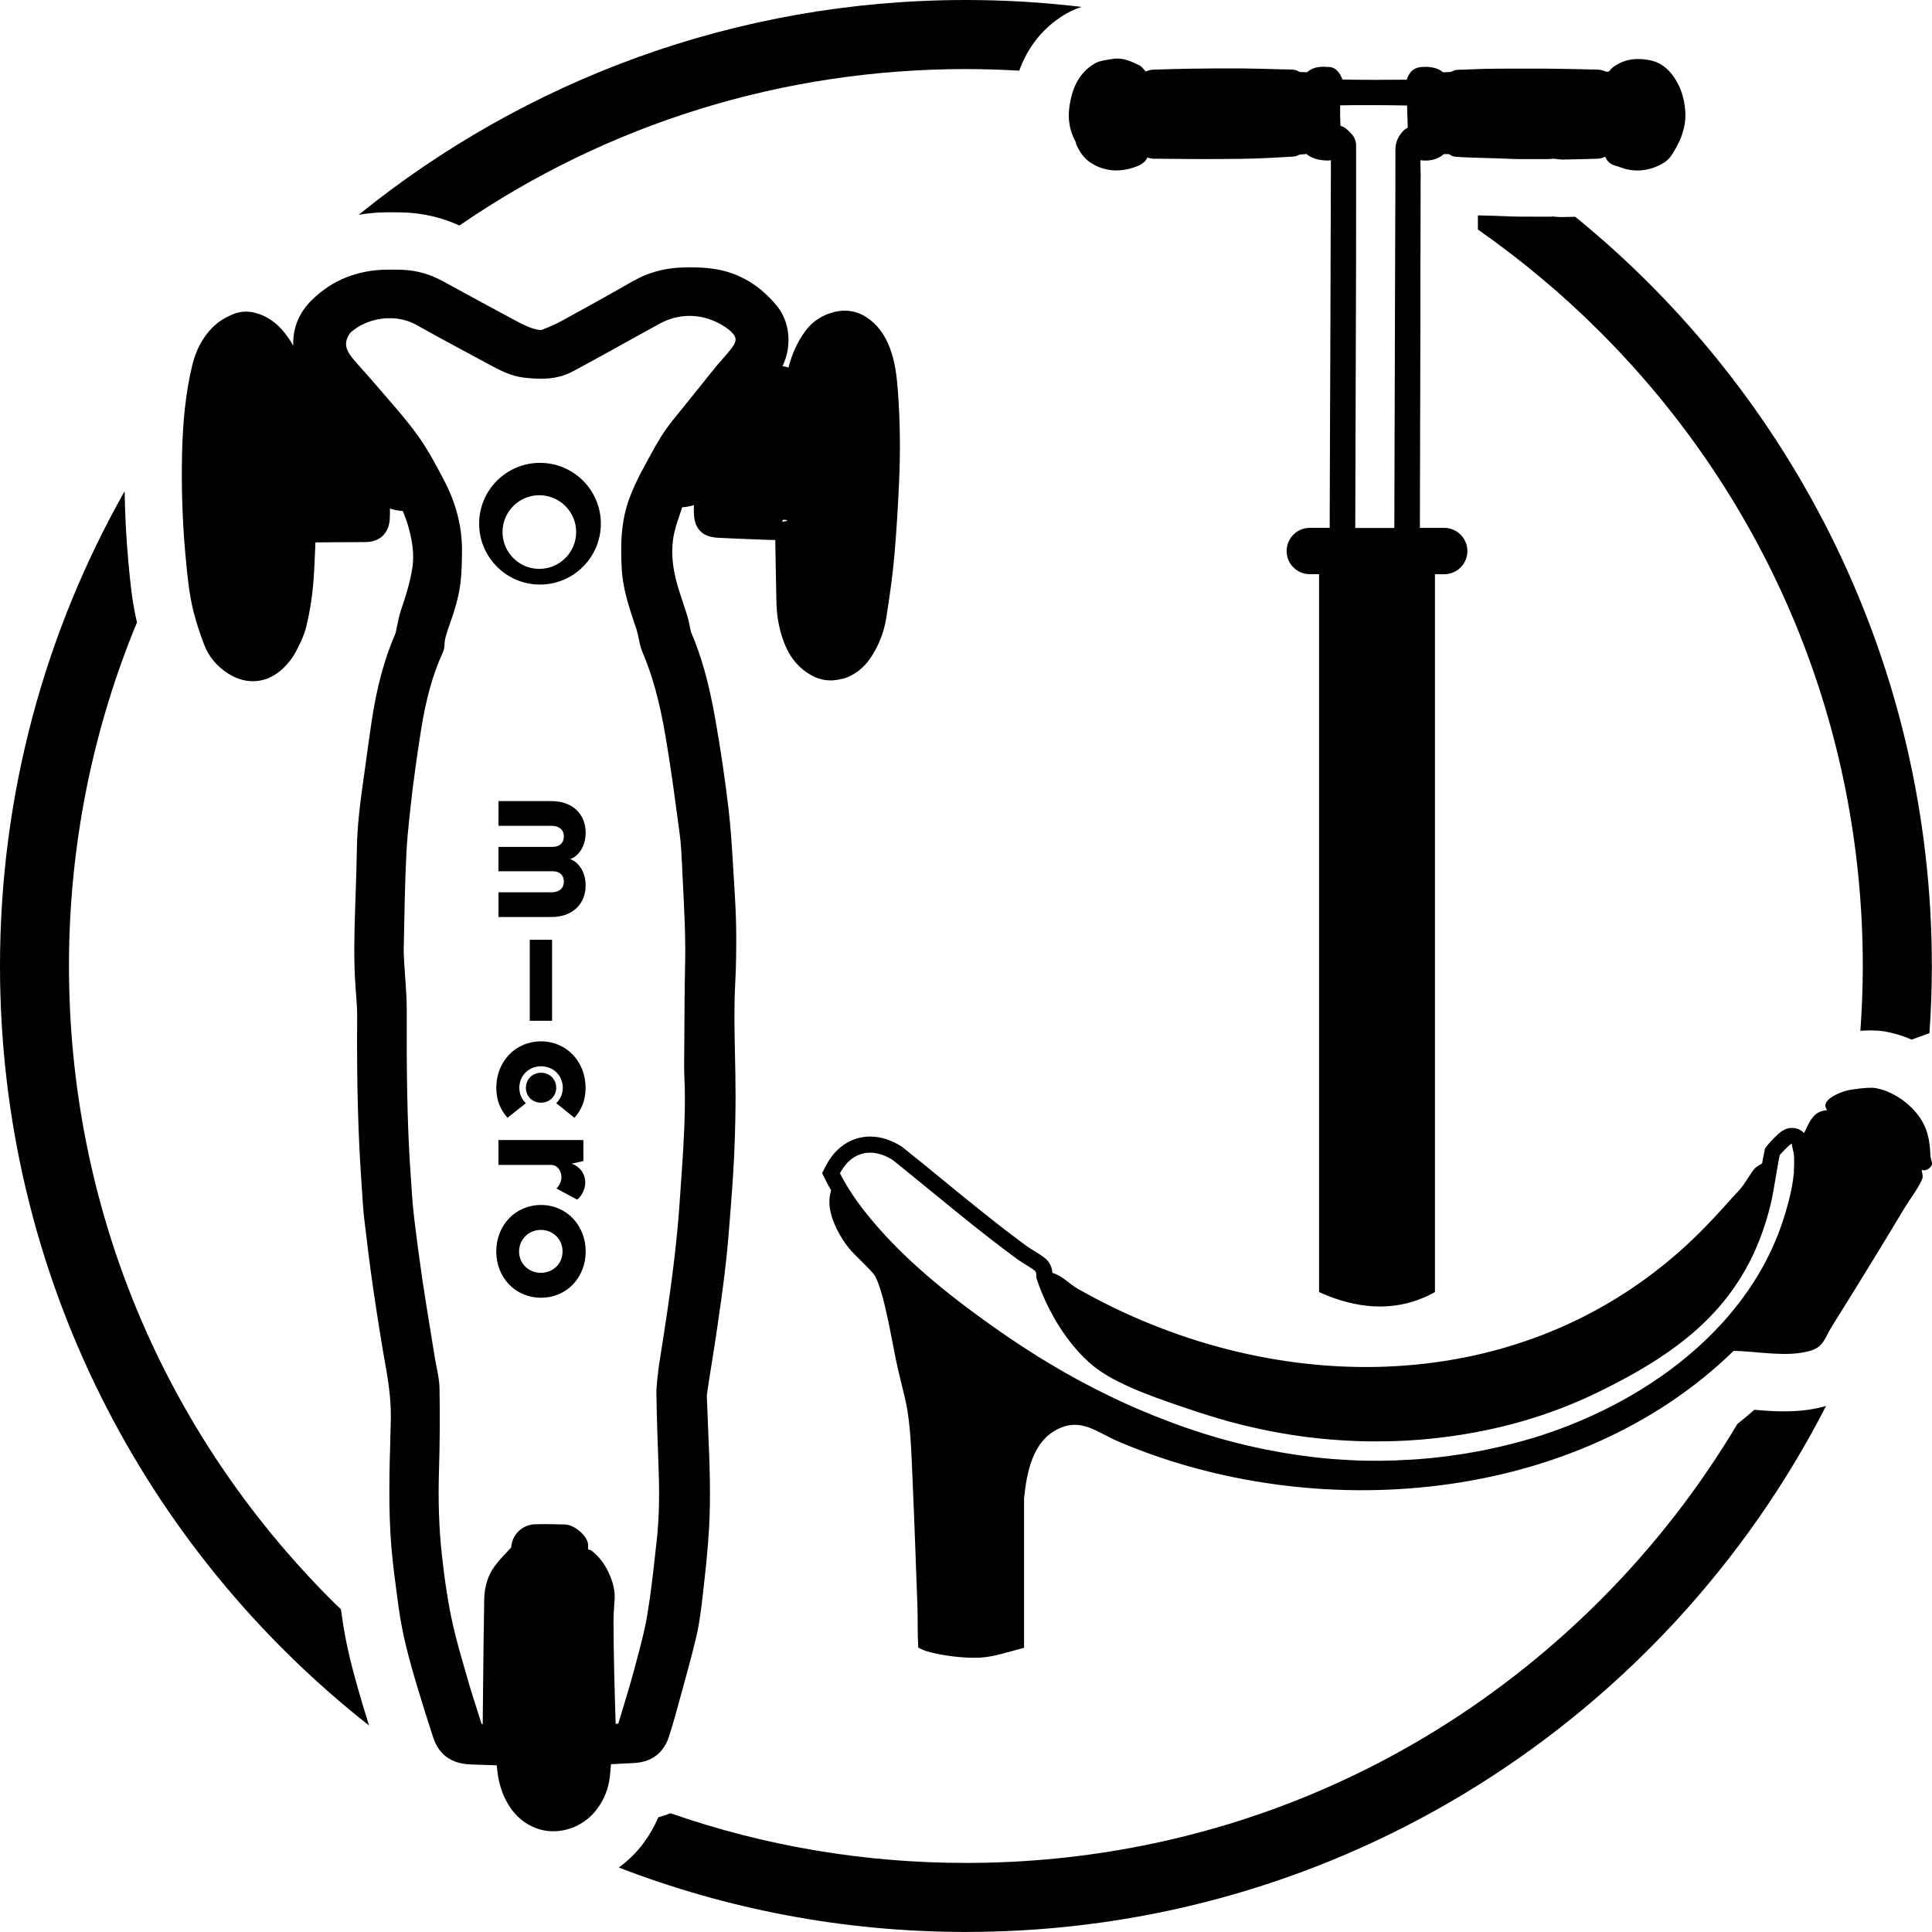
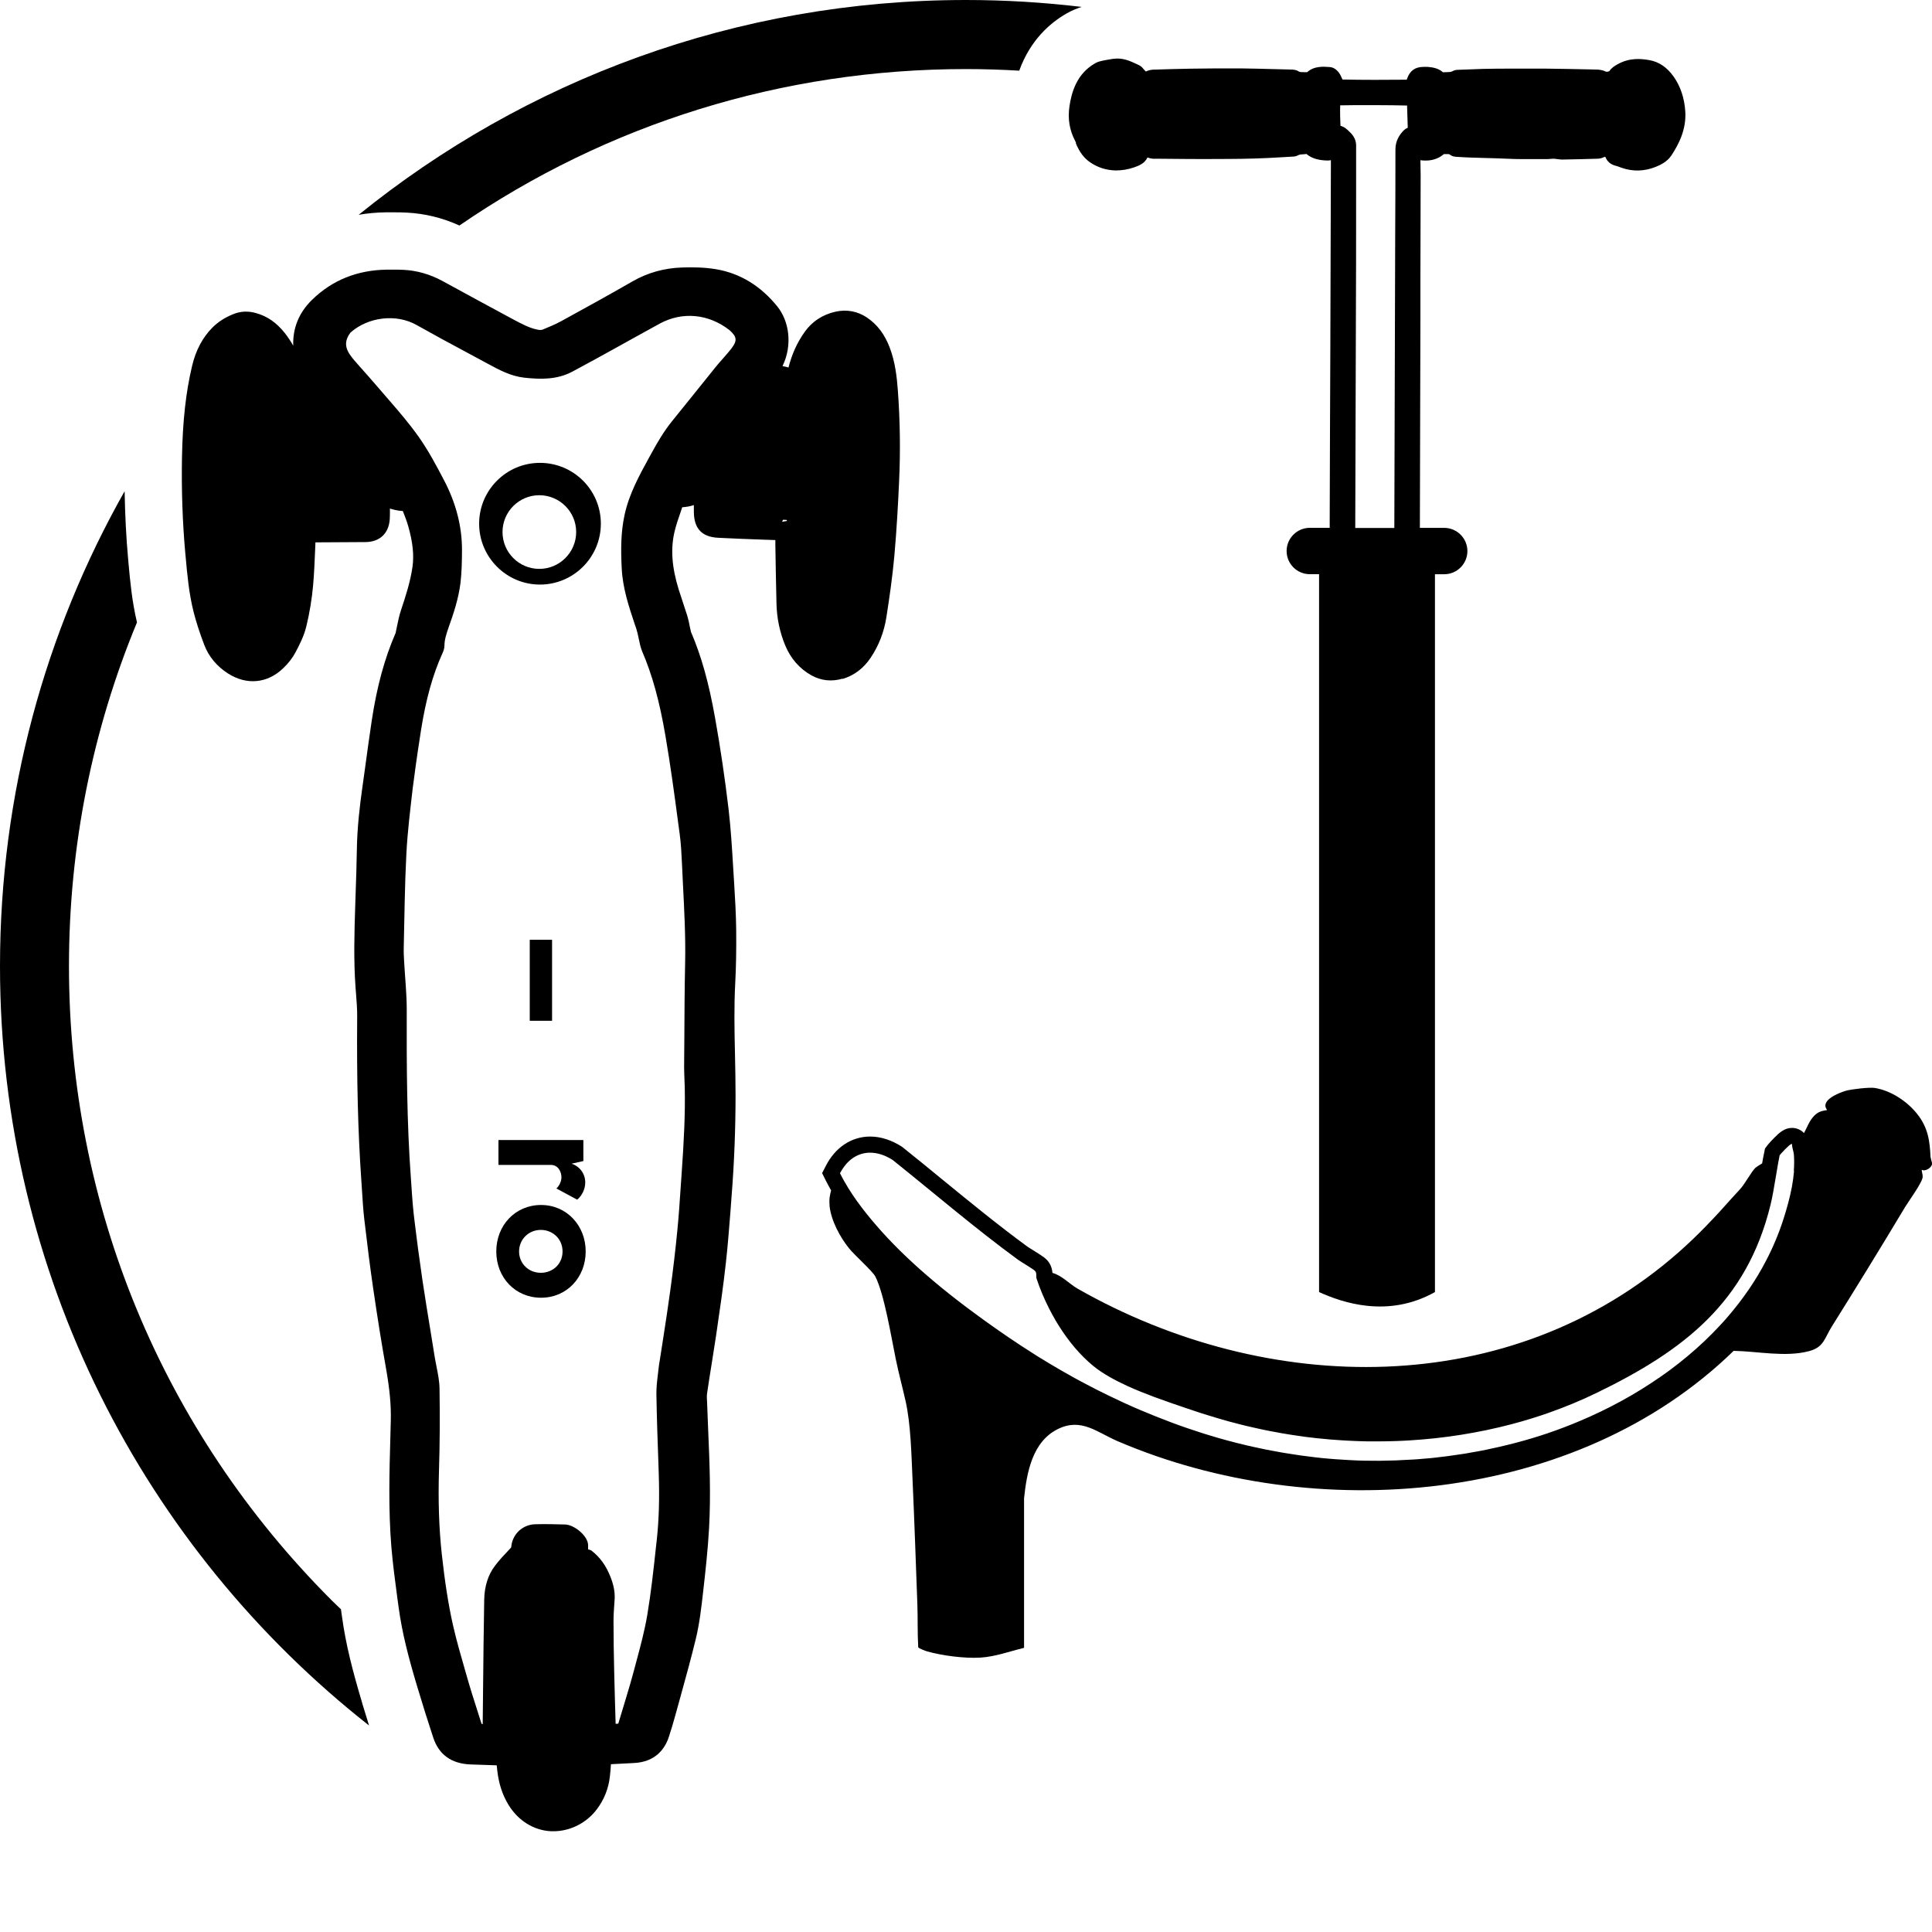
<svg xmlns="http://www.w3.org/2000/svg" viewBox="0 0 400 400" version="1.1" id="TITLES">
  <g>
    <path d="M79.89,43.96h1.63c.89,0,1.79,0,2.71.06,3.74.19,7.39,1.08,10.89,2.67,30.64-21.06,66.88-32.39,104.86-32.39,3.7,0,7.38.12,11.04.33,2.33-6.42,6.48-9.96,9.89-11.89,1.1-.62,2.14-1.02,3.04-1.31-7.86-.94-15.86-1.43-23.97-1.43-47.63,0-91.36,16.67-125.72,44.47,1.82-.31,3.7-.49,5.62-.51h.01Z" />
-     <path d="M326.18,44.88c-.73.01-1.46.04-2.19.05-1.06.04-1.95-.04-2.57-.11l-.33.04h-3.61c-1.93,0-3.94,0-6.06-.1-1.45-.07-2.88-.11-4.3-.14-.37,0-.75-.01-1.14-.02v2.92c8.94,6.25,17.42,13.32,25.3,21.2,35.07,35.07,54.39,81.71,54.39,131.32,0,4.49-.18,8.95-.5,13.38,1.69-.12,3.43-.13,4.87.11,1.94.31,3.87.9,5.75,1.71l3.68-1.33c.32-4.58.5-9.2.5-13.87,0-62.59-28.77-118.45-73.79-155.13v-.02Z" />
    <path d="M75,352.63c-1.94-6.51-3.42-12.09-4.24-18.24l-.17-1.21c-.64-.62-1.29-1.21-1.92-1.85-35.07-35.07-54.39-81.71-54.39-131.32,0-24.82,4.86-48.89,14.08-71.15-1.04-4.39-1.42-8.58-1.76-12.3l-.07-.8c-.42-4.56-.64-9.27-.73-14.06C9.38,130.75,0,164.28,0,200.02c0,63.81,29.88,120.62,76.41,157.23-.48-1.54-.95-3.07-1.42-4.61h0Z" />
-     <path d="M377.54,291.24c-5.18,1.36-10.21,1-14.32.64-1.15,1.01-2.33,1.99-3.52,2.94-7.82,13.13-17.3,25.4-28.39,36.49-35.07,35.07-81.71,54.39-131.31,54.39-21.17,0-41.78-3.52-61.19-10.29-.81.33-1.65.62-2.52.85-.8,1.89-1.83,3.69-3.1,5.39-1.44,1.94-3.17,3.61-5.08,5,22.31,8.61,46.54,13.34,71.89,13.34,77.65,0,144.94-44.26,178.07-108.91-.18.05-.35.11-.52.15Z" />
  </g>
  <g>
-     <path d="M121.25,172.38c0-3.85-2.75-6.52-7.06-6.52h-10.98v5.12h11.01c1.55,0,2.52.83,2.52,2.17s-.82,2.19-2.37,2.19h-11.17v5.04h11.17c1.55,0,2.37.83,2.37,2.17s-.98,2.19-2.52,2.19h-11.01v5.12h10.98c4.31,0,7.06-2.68,7.06-6.52,0-2.99-1.63-4.96-3.21-5.48,1.6-.5,3.21-2.49,3.21-5.48h0Z" />
-     <path d="M115.16,225.22c0-1.79-1.38-3.12-3.14-3.12s-3.14,1.33-3.14,3.12,1.38,3.08,3.14,3.08,3.14-1.35,3.14-3.08Z" />
    <path d="M112.02,249.48c-5.36,0-9.27,4.23-9.27,9.62s3.92,9.58,9.27,9.58,9.24-4.23,9.24-9.58-3.92-9.62-9.24-9.62ZM111.97,263.52c-2.52,0-4.5-1.9-4.5-4.42s1.99-4.46,4.5-4.46,4.5,1.9,4.5,4.46-1.98,4.42-4.5,4.42Z" />
    <path d="M103.21,241.18h10.82c1.55,0,2.21,1.44,2.21,2.56,0,.89-.5,1.86-1.05,2.32l4.31,2.32c.93-.77,1.67-2.13,1.67-3.57,0-1.7-1.05-3.3-2.83-3.88l2.44-.55v-4.35h-17.58v5.14Z" />
-     <path d="M112.02,215.6c-5.36,0-9.27,4.23-9.27,9.62,0,2.64.93,4.65,2.33,6.2l3.79-3.01c-.83-.8-1.35-1.92-1.35-3.19,0-2.56,1.98-4.46,4.5-4.46s4.5,1.9,4.5,4.46c0,1.26-.52,2.38-1.36,3.18l3.76,3.02c1.39-1.48,2.32-3.54,2.32-6.2,0-5.39-3.92-9.62-9.24-9.62h.01Z" />
    <rect height="16.77" width="4.62" y="194.57" x="109.68" />
    <path d="M111.79,95.83c-6.95,0-12.59,5.65-12.59,12.59s5.65,12.61,12.59,12.61,12.61-5.65,12.61-12.61-5.65-12.59-12.61-12.59ZM111.66,117.78c-4.21,0-7.62-3.42-7.62-7.63s3.42-7.62,7.62-7.62,7.63,3.42,7.63,7.62-3.42,7.63-7.63,7.63Z" />
    <path d="M174.43,140.57c2.39-.71,4.36-2.19,5.83-4.39,1.69-2.52,2.8-5.38,3.27-8.48.62-3.98,1.24-8.24,1.63-12.54.5-5.61.8-11.25.99-15.54.29-6.25.2-12.57-.26-18.8-.21-2.82-.55-5.85-1.67-8.82-1.04-2.76-2.58-4.81-4.73-6.26-1.95-1.31-4.21-1.73-6.55-1.2-2.64.61-4.76,1.99-6.29,4.11-1.56,2.17-2.69,4.62-3.4,7.44-.38-.12-.8-.21-1.24-.29,2.11-4.36,1.39-9.3-1.08-12.36-3.45-4.26-7.71-6.86-12.67-7.7-2.5-.42-4.9-.42-6.99-.36-3.71.11-7.19,1.07-10.34,2.89-4.87,2.8-9.79,5.51-14.71,8.21-1.3.7-2.65,1.27-3.85,1.75-.13.05-.45.19-1.37-.04-1.49-.35-2.94-1.1-4.7-2.04-4.89-2.63-9.79-5.29-14.65-7.95-2.56-1.4-5.29-2.19-8.07-2.33-.71-.04-1.4-.04-2.11-.04h-1.42c-6.09.08-11.3,2.19-15.45,6.25-2.7,2.64-4.01,5.83-3.89,9.49-.52-.93-1.1-1.79-1.74-2.61-1.69-2.14-3.64-3.5-5.96-4.14-1.67-.48-3.29-.38-4.77.24-1.74.71-3.13,1.62-4.29,2.79-2.02,2.05-3.39,4.62-4.17,7.87-1.3,5.44-1.96,11.43-2.1,18.84-.13,6.9.11,13.65.69,20.05l.07.71c.33,3.7.68,7.54,1.63,11.33.54,2.11,1.26,4.37,2.24,6.92.92,2.39,2.63,4.43,4.92,5.88,3.83,2.44,8.09,2.05,11.34-1.04,1.12-1.06,1.99-2.18,2.6-3.33.83-1.58,1.77-3.38,2.26-5.43.68-2.82,1.14-5.64,1.39-8.4.23-2.58.33-5.19.44-7.79l.05-1.17,10.4-.06c2.92-.04,4.77-1.79,4.98-4.69.02-.38.04-.79.04-1.39v-.86c.73.24,1.57.43,2.48.5.06,0,.13,0,.19.01.43,1.08.83,2.11,1.13,3.18.94,3.3,1.21,5.96.87,8.39-.43,3-1.36,5.93-2.36,8.9-.36,1.07-.6,2.19-.83,3.32l-.3,1.46c-2.31,5.31-3.88,11.09-4.95,18.18-.5,3.29-.94,6.57-1.39,9.86l-.58,4.18c-.48,3.42-1.04,7.96-1.11,12.74-.05,3.1-.15,6.17-.26,9.26l-.07,2.17c-.19,5.71-.35,11.32.06,16.99l.11,1.42c.12,1.52.24,3.08.23,4.64-.11,13.2.17,23.94.85,33.77l.14,2.12c.13,2.05.25,4.1.49,6.12.6,5.19,1.19,9.83,1.82,14.17.94,6.42,1.79,11.71,2.67,16.64.76,4.3,1.07,7.63.99,10.8l-.08,3.06c-.21,7.52-.44,15.31.2,23.13.29,3.45.76,6.96,1.21,10.36l.29,2.11c.73,5.38,2.06,10.45,3.85,16.42,1.05,3.51,2.15,7.02,3.31,10.54,1.17,3.56,3.77,5.43,7.75,5.58l5.4.18c.04.38.07.75.12,1.13.31,2.7,1.07,5,2.31,7.04,2.02,3.31,5.25,5.31,8.84,5.48h.48c3.48,0,6.89-1.73,9.02-4.6,1.48-1.99,2.37-4.24,2.65-6.67.11-.86.17-1.74.23-2.61l4.67-.24c4.68-.2,6.58-3.1,7.34-5.48.45-1.39.88-2.79,1.26-4.19l1.13-4.08c1.08-3.92,2.2-7.95,3.18-12,.77-3.21,1.14-6.49,1.5-9.64.49-4.33.99-8.81,1.24-13.34.37-6.8.1-13.49-.18-19.96l-.24-6.11c-.04-.64-.08-1.18,0-1.71.3-2.06.62-4.11,1-6.44.3-1.82.58-3.63.85-5.45l.13-.89c.68-4.63,1.38-9.43,1.9-14.15.42-3.68.69-7.37.99-11.09l.21-2.88c.54-6.79.81-13.75.82-20.7,0-2.88-.06-5.76-.12-8.65-.11-4.83-.21-9.84.05-14.67.18-3.4.24-7.02.2-11.07-.04-3.31-.23-6.6-.44-9.96l-.2-3.21c-.23-3.86-.48-7.86-.93-11.77-.76-6.4-1.7-12.8-2.81-19-1.3-7.26-2.83-12.75-4.98-17.75l-.26-1.17c-.14-.75-.29-1.46-.5-2.15-.3-.96-.62-1.92-.93-2.85-.33-.96-.6-1.79-.85-2.6-1.45-4.69-1.71-8.55-.83-12.12.32-1.33.77-2.62,1.27-4.06l.29-.86c.86-.05,1.67-.2,2.4-.45,0,.51,0,1.02.01,1.52.05,3.37,1.69,5.08,5.01,5.25,3.12.17,6.25.27,9.37.39l2.32.08h.17v1.1c.07,4.01.13,8.02.23,12.02.07,3.05.68,5.98,1.81,8.69,1.14,2.74,2.96,4.82,5.42,6.2,1.98,1.11,4.2,1.35,6.44.69v.06ZM151.55,72.01c-.55.71-1.14,1.4-1.75,2.08-.69.77-1.21,1.37-1.7,1.98l-4.25,5.29c-1.55,1.93-3.1,3.86-4.67,5.79-1.79,2.19-3.19,4.65-4.46,6.98l-.36.65c-2.01,3.67-4.09,7.45-5.04,11.77-.77,3.55-.81,7-.6,11.11.2,4.12,1.48,7.93,2.71,11.62l.3.86c.21.64.35,1.31.49,1.98l.3,1.37c.11.43.23.87.4,1.29,2.11,4.9,3.62,10.33,4.86,17.61,1.02,5.96,1.85,12.07,2.63,17.98l.3,2.21c.29,2.11.39,4.26.49,6.35l.2,4.19c.27,5.3.56,10.77.45,16.14-.12,5.49-.14,10.98-.17,16.46l-.04,5.18c0,.86.04,1.71.07,2.57l.06,1.6c.12,5.67-.18,11.29-.65,17.99l-.2,2.87c-.2,2.99-.4,5.99-.7,8.98-.38,3.9-.85,7.93-1.45,12.29-.43,3.23-.94,6.45-1.43,9.67l-.73,4.7c-.1.57-.19,1.11-.25,1.67l-.15,1.31c-.18,1.45-.32,2.74-.31,4.04.08,4.93.25,9.86.43,14.77l.05,1.57c.18,5.18.05,9.71-.4,13.87l-.17,1.5c-.5,4.64-1.02,9.43-1.8,14.08-.54,3.18-1.39,6.39-2.23,9.5l-.52,1.95c-.49,1.87-1.05,3.73-1.61,5.6l-1.64,5.43c-.18.01-.36.02-.55.04l-.17-5.79c-.05-1.69-.1-3.38-.13-5.08-.08-3.52-.14-7.05-.14-10.57,0-.89.06-1.77.12-2.67l.12-1.8c.06-1.43-.21-2.87-.88-4.54-.9-2.29-2.15-4.02-3.82-5.33l-.18-.14-.62-.2v-.86c-.01-1.94-2.89-4.25-4.76-4.29-2.05-.06-4.13-.11-6.17-.05-2.54.05-4.62,1.92-4.95,4.42l-.05.39-.27.29c-1.14,1.2-2.17,2.29-3.07,3.48-1.44,1.89-2.19,4.26-2.24,7.05-.11,6.31-.18,12.61-.24,18.92l-.07,6.83c-.08-.01-.17-.04-.24-.06l-2.04-6.43c-.2-.64-.39-1.29-.58-1.92l-.69-2.39c-.92-3.18-1.86-6.42-2.6-9.67-.96-4.25-1.69-8.95-2.33-14.79-.58-5.36-.76-11.04-.57-17.36.17-5.4.2-11.05.11-16.8-.02-1.57-.32-3.06-.61-4.51-.12-.62-.24-1.23-.35-1.85l-.81-5.02c-.63-3.87-1.25-7.6-1.8-11.33-.31-2.12-.6-4.21-.87-6.23-.24-1.95-.51-3.89-.74-5.86-.06-.54-.13-1.11-.19-1.61v-.02c-.26-2.38-.39-4.76-.56-7.15-.85-11.64-.89-23.3-.86-34.95,0-3.32-.36-6.63-.54-9.95-.05-.95-.11-1.9-.08-2.85.15-6.51.21-13.04.55-19.55.24-4.56.81-9.11,1.33-13.65.04-.31.08-.61.13-.93.25-2.1.57-4.18.86-6.27.24-1.6.49-3.18.7-4.6,1.02-6.45,2.43-11.51,4.43-15.92.2-.43.42-1,.43-1.64,0-1.24.42-2.49.9-3.87.96-2.69,2.02-5.83,2.42-9.11.26-2.25.3-4.48.31-6.76.02-4.9-1.25-9.83-3.79-14.62-1.52-2.9-3.11-5.9-5.07-8.7-1.94-2.77-4.17-5.36-6.33-7.85l-2.29-2.65c-1.24-1.46-2.51-2.88-3.79-4.31l-1.2-1.38c-.13-.17-.27-.35-.4-.51-1.43-1.83-1.51-3.32-.2-5.05,3.67-3.24,9.49-3.93,13.69-1.54,3.48,1.96,6.99,3.86,10.51,5.74l4.42,2.38c2.12,1.14,4.51,2.45,7.31,2.77,3.31.36,6.8.48,10.07-1.29,2.92-1.56,5.81-3.15,8.7-4.75l3.71-2.06c1.88-1.05,3.76-2.08,5.64-3.11,4.67-2.51,10.04-2.02,14.39,1.36,1.54,1.36,1.64,2.17.51,3.67v.02ZM161.92,108.01c.07-.11.14-.23.2-.4l.76.04.05.21-1.01.17h0Z" />
    <path d="M222.74,29.64l.21.52c.54,1.14,1.29,2.44,2.74,3.44,1.58,1.08,3.31,1.63,5.26,1.69,1.26,0,2.5-.17,3.83-.63.95-.33,2.23-.8,2.79-2.06.64.26,1.42.31,1.65.26l2.39.02c2.49.02,4.98.05,7.46.05,3.48-.02,7.11,0,10.67-.11,1.86-.05,3.7-.15,5.56-.26l2.25-.13c.3,0,.8-.04,1.29-.32.23-.13.56-.15,1.08-.17l.57-.06c.89.75,2,1.18,3.62,1.32.54.05,1.01.06,1.44-.04l-.12,39.06c-.05,16.86-.1,18.82-.13,35.68v1.38h-4.12c-2.63,0-4.8,2.15-4.8,4.8s2.15,4.8,4.8,4.8h1.92v148.63c4.7,2.13,14.2,5.49,23.99,0V118.89h1.92c2.64,0,4.8-2.15,4.8-4.8s-2.17-4.8-4.8-4.8h-5.04l.11-43v-8.13l.05-21.81-.05-3.19c.11.02.21.04.32.05,1.86.17,3.32-.27,4.55-1.31h.45c.44-.01.65,0,.77.1.54.44,1.15.46,1.57.48,1.9.13,3.8.18,5.7.23,1.52.04,3.06.08,4.59.15,2.05.11,4.11.08,6.15.08h2.27c.27-.04.51-.02,1.13-.08.25,0,.5.04.75.07.45.06.85.12,1.35.1,2.37-.04,4.74-.1,7.11-.17.58-.02,1.08-.21,1.36-.37.07.01.15.01.24.02.36.96,1.1,1.57,2.2,1.83.21.05.43.14.63.21l.49.18c2.35.82,4.73.76,7.08-.18,1.07-.43,2.39-1.08,3.23-2.33,1.49-2.26,3.15-5.36,2.9-9.18-.19-2.75-.99-5.15-2.39-7.15-1.38-1.95-3.04-3.1-5.09-3.45-1.79-.31-4.17-.51-6.63.92-.5.29-1.14.65-1.63,1.39h-.01c-.12.05-.27.08-.4.1h-.26c-.73-.38-1.44-.44-2.05-.45l-1.73-.04c-2.88-.06-5.76-.12-8.64-.15h-5.15c-.89-.01-1.79,0-2.68,0-.81.01-1.62.02-2.44.01-1.87,0-3.74.07-5.61.15l-2.19.08c-.31,0-.83.01-1.33.31-.27.15-.64.17-1.24.18l-.71.02c-.81-.74-1.88-1.01-3.1-1.11h-.9c-1.75,0-2.83.77-3.42,2.44l-.07.21c-3.64.04-9.68.06-13.31-.04-.15-.37-.31-.73-.5-1.06-.25-.42-.94-1.4-2.04-1.51-1.33-.11-3.32-.27-4.76,1.05h-.63c-.57,0-.9,0-1.12-.14-.56-.38-1.15-.39-1.56-.4l-2.81-.07c-2.56-.07-5.12-.14-7.68-.17-3.46-.01-6.94,0-10.4.06-2.56.04-5.11.12-7.65.2-.52.01-1.06.15-1.55.39-.07-.07-.14-.15-.23-.23l-.26-.29c-.17-.21-.45-.57-.94-.8l-.44-.21c-1.38-.65-2.94-1.38-4.9-1.1-.69.11-1.37.21-2.17.38-.44.1-.99.21-1.51.51-3.92,2.2-4.94,6.12-5.36,8.87-.4,2.62,0,5.05,1.17,7.23.07.13.12.27.18.4l-.04.05ZM277.48,21.81c3.07-.08,10.99-.05,13.84.04l.14,4.6c-.33.14-.69.36-1.01.73-.67.74-1.54,1.94-1.54,3.73,0,5.99-.02,11.96-.05,17.94l-.18,60.46h-8.09l.17-55.06c.01-5.43.01-10.87.01-16.3v-7.93c-.04-.93-.39-1.74-1.12-2.49-.89-.9-1.27-1.23-2.12-1.49-.07-1.12-.1-3-.06-4.21h0Z" />
    <path d="M399.7,239.65c-.15-3.45-.52-6.19-2.77-9.02-2.07-2.61-5.4-4.83-8.77-5.38-1.1-.18-4.82.25-5.98.58-1.48.43-5.49,2.01-3.88,3.99-1.17.19-1.87.35-2.69,1.19-1.05,1.08-1.49,2.45-2.11,3.58l-.02-.02c-.63-.67-1.54-1.05-2.46-1.05h0c-1.52,0-2.57.93-3.68,2.05-.42.42-1.18,1.23-1.49,1.65l-.43.58-.14.7c-.17.79-.32,1.58-.45,2.37-.61.36-1.23.76-1.37.89-.8.76-2.07,3.11-2.98,4.19-.62.74-1.35,1.46-1.99,2.19-3.43,3.87-6.95,7.61-10.87,11.06-34.99,30.84-85.24,29.94-124.47,7.63-1.74-.99-3.27-2.75-5.25-3.29-.05-.58-.2-1.42-.79-2.25-.52-.74-1.21-1.2-3.24-2.46-.39-.25-.94-.58-1.1-.69-6.04-4.42-11.96-9.27-17.7-13.96-2.65-2.18-5.4-4.43-8.14-6.61l-.14-.11-.14-.1c-2.1-1.33-4.33-2.05-6.48-2.05-3.86,0-7.21,2.21-9.19,6.07l-.77,1.5.75,1.51c.35.7.73,1.39,1.11,2.06-.13.49-.24.99-.31,1.5-.06.45-.05,1.35,0,1.8.33,3,2.19,6.45,4.08,8.77,1.08,1.33,4.83,4.68,5.39,5.77,1.87,3.68,3.33,12.75,4.23,17.09.61,2.99,1.38,5.79,2.04,8.73,1.07,4.8,1.19,10.96,1.42,15.93.39,8.68.69,17.42,1.01,26.08.11,2.98,0,5.96.18,8.94.05.18,1.5.75,1.8.83,3.14.9,7.82,1.5,11.07,1.3,3.1-.19,6.05-1.3,9.04-2.02v-30.96c.56-5.31,1.7-11.73,7-14.34,4.86-2.4,8.09.68,12.44,2.54,40.8,17.45,94.86,13.05,127.47-18.73,5,.08,10.68,1.36,15.61.06,3.07-.81,3.19-2.65,4.7-5.07,5.13-8.2,10.18-16.4,15.15-24.7.77-1.29,3.62-5.14,3.68-6.3.02-.55-.19-.96-.2-1.49.74.45,2.12-.45,2.14-1.25,0-.35-.25-.86-.27-1.27l-.02-.02ZM371.44,242.42c-.1,1.12-.25,2.25-.46,3.38-.43,2.25-1.06,4.48-1.7,6.49-.96,3.02-2.18,5.93-3.62,8.69-2.15,4.15-4.82,8-7.87,11.55-.51.6-1.02,1.18-1.56,1.75-1.06,1.14-2.15,2.26-3.3,3.35s-2.31,2.12-3.52,3.13c-1.2,1.01-2.45,1.99-3.71,2.92-.63.46-1.27.93-1.93,1.38-1.3.9-2.62,1.77-3.98,2.61-2.7,1.67-5.49,3.19-8.33,4.56-1.43.69-2.87,1.33-4.32,1.95-4.36,1.85-8.81,3.36-13.25,4.52-1.19.31-2.39.61-3.58.88-.38.08-.77.17-1.15.25-.81.18-1.62.36-2.42.51-.45.1-.92.17-1.37.25-.74.13-1.46.27-2.19.39-.49.08-.98.14-1.46.21-.69.11-1.39.21-2.08.3-.51.07-1.01.12-1.52.18-.68.08-1.35.17-2.02.23-.52.05-1.05.1-1.57.13-.65.06-1.31.12-1.96.15-.54.04-1.07.06-1.61.08-.64.04-1.27.07-1.92.1-.55.02-1.08.02-1.63.04-.63.01-1.25.02-1.88.04-.95,0-1.89,0-2.83-.02h-.14c-1.02-.02-2.05-.06-3.07-.12-.3-.01-.6-.04-.88-.05-.77-.05-1.54-.1-2.31-.15-.29-.02-.58-.05-.87-.07-1.02-.08-2.04-.18-3.05-.3-.06,0-.11-.01-.17-.02-.96-.11-1.92-.24-2.88-.37-.29-.04-.58-.08-.87-.13-.77-.12-1.55-.24-2.32-.36-.26-.05-.52-.08-.79-.13-1.01-.18-2.02-.36-3.02-.56-.12-.02-.23-.05-.35-.07-.89-.18-1.79-.37-2.67-.57-.29-.06-.57-.13-.85-.19-.79-.18-1.57-.37-2.35-.57-.23-.06-.46-.12-.69-.18-1-.26-1.99-.52-2.99-.81-.15-.05-.31-.1-.45-.13-.85-.24-1.68-.5-2.52-.76-.27-.08-.55-.18-.82-.26-.8-.25-1.58-.51-2.38-.79-.2-.07-.39-.13-.6-.2-.98-.33-1.95-.69-2.93-1.05-.19-.07-.37-.14-.55-.21-.8-.3-1.58-.61-2.38-.92-.26-.11-.54-.21-.81-.32-.81-.32-1.61-.65-2.42-1-.17-.07-.32-.13-.49-.2-.96-.4-1.92-.83-2.87-1.26-.21-.1-.42-.19-.63-.29-.75-.35-1.5-.7-2.25-1.06-.26-.13-.54-.26-.8-.38-.82-.39-1.63-.8-2.44-1.21-.12-.06-.25-.13-.38-.19-.93-.48-1.86-.96-2.79-1.46-.24-.13-.46-.25-.7-.38-.71-.38-1.42-.77-2.12-1.18-.26-.15-.52-.3-.8-.45-.83-.48-1.68-.96-2.5-1.46-.07-.05-.15-.08-.23-.13-.9-.54-1.8-1.1-2.7-1.64-.25-.15-.5-.31-.75-.48-.68-.43-1.35-.86-2.01-1.29-.26-.17-.52-.33-.77-.5-.88-.58-1.76-1.17-2.64-1.76-1.69-1.15-3.4-2.36-5.13-3.6-2.31-1.67-4.62-3.4-6.9-5.21-1.14-.9-2.27-1.82-3.38-2.76-3.89-3.27-7.57-6.73-10.75-10.27-2.89-3.23-5.63-6.65-7.76-10.43-.31-.54-.6-1.08-.87-1.64.14-.27.3-.52.45-.76.08-.13.15-.25.25-.37h-.01c1.43-2.06,3.38-3.12,5.55-3.12,1.5,0,3.1.5,4.68,1.52,8.63,6.9,17.03,14.13,25.95,20.65.67.49,3.31,2,3.58,2.39.11.15.15.33.18.51h0c.02.18.02.37.02.56v.21c0,.07.02.14.05.23.68,2.06,1.56,4.17,2.61,6.23.42.82.87,1.64,1.33,2.44.24.4.48.8.73,1.19,1.99,3.15,4.39,6.04,7.09,8.24,1.88,1.54,4.36,2.9,7.05,4.14,1.8.82,3.69,1.57,5.56,2.27,2.35.87,4.65,1.65,6.71,2.35.42.14.81.27,1.2.4.83.29,1.67.56,2.5.82.27.08.55.17.82.25.56.18,1.11.35,1.67.51.33.1.65.19.99.29l1.5.43c.35.1.69.19,1.04.27.49.13.96.25,1.45.38.36.08.7.18,1.06.26.48.12.95.23,1.43.33.36.08.71.17,1.07.24.48.11.95.2,1.43.31.36.07.7.14,1.06.21.49.1.98.19,1.46.27.35.06.68.13,1.02.19.52.1,1.05.18,1.58.26.3.05.61.1.9.14.67.11,1.33.19,2.01.29.17.02.32.05.49.07.83.11,1.67.2,2.5.29.26.02.51.05.77.07.58.06,1.17.12,1.75.17.32.02.65.05.98.07.52.04,1.04.07,1.56.11.36.02.7.04,1.06.06.5.02,1.01.05,1.51.07.36.01.73.02,1.08.04.5.01,1,.02,1.51.04h2.25c1.27,0,2.55-.02,3.83-.07.89-.04,1.77-.07,2.67-.13,7.12-.43,14.27-1.55,21.21-3.38,2.61-.69,5.18-1.48,7.7-2.37,1.69-.6,3.36-1.24,5-1.92,1.64-.68,3.26-1.42,4.86-2.19,17.92-8.7,31.03-18.7,35.96-38.93.2-.82.37-1.65.52-2.48.02-.11.04-.21.06-.32.37-1.96.65-3.94,1.01-5.9h0c.1-.51.19-1.04.3-1.55.2-.27,1.89-2.14,2.42-2.33h0c.06-.02.11-.02.13,0,0,.8.35,1.48.4,2.29.08,1.06.06,2.15-.02,3.27l.04.04Z" />
  </g>
</svg>